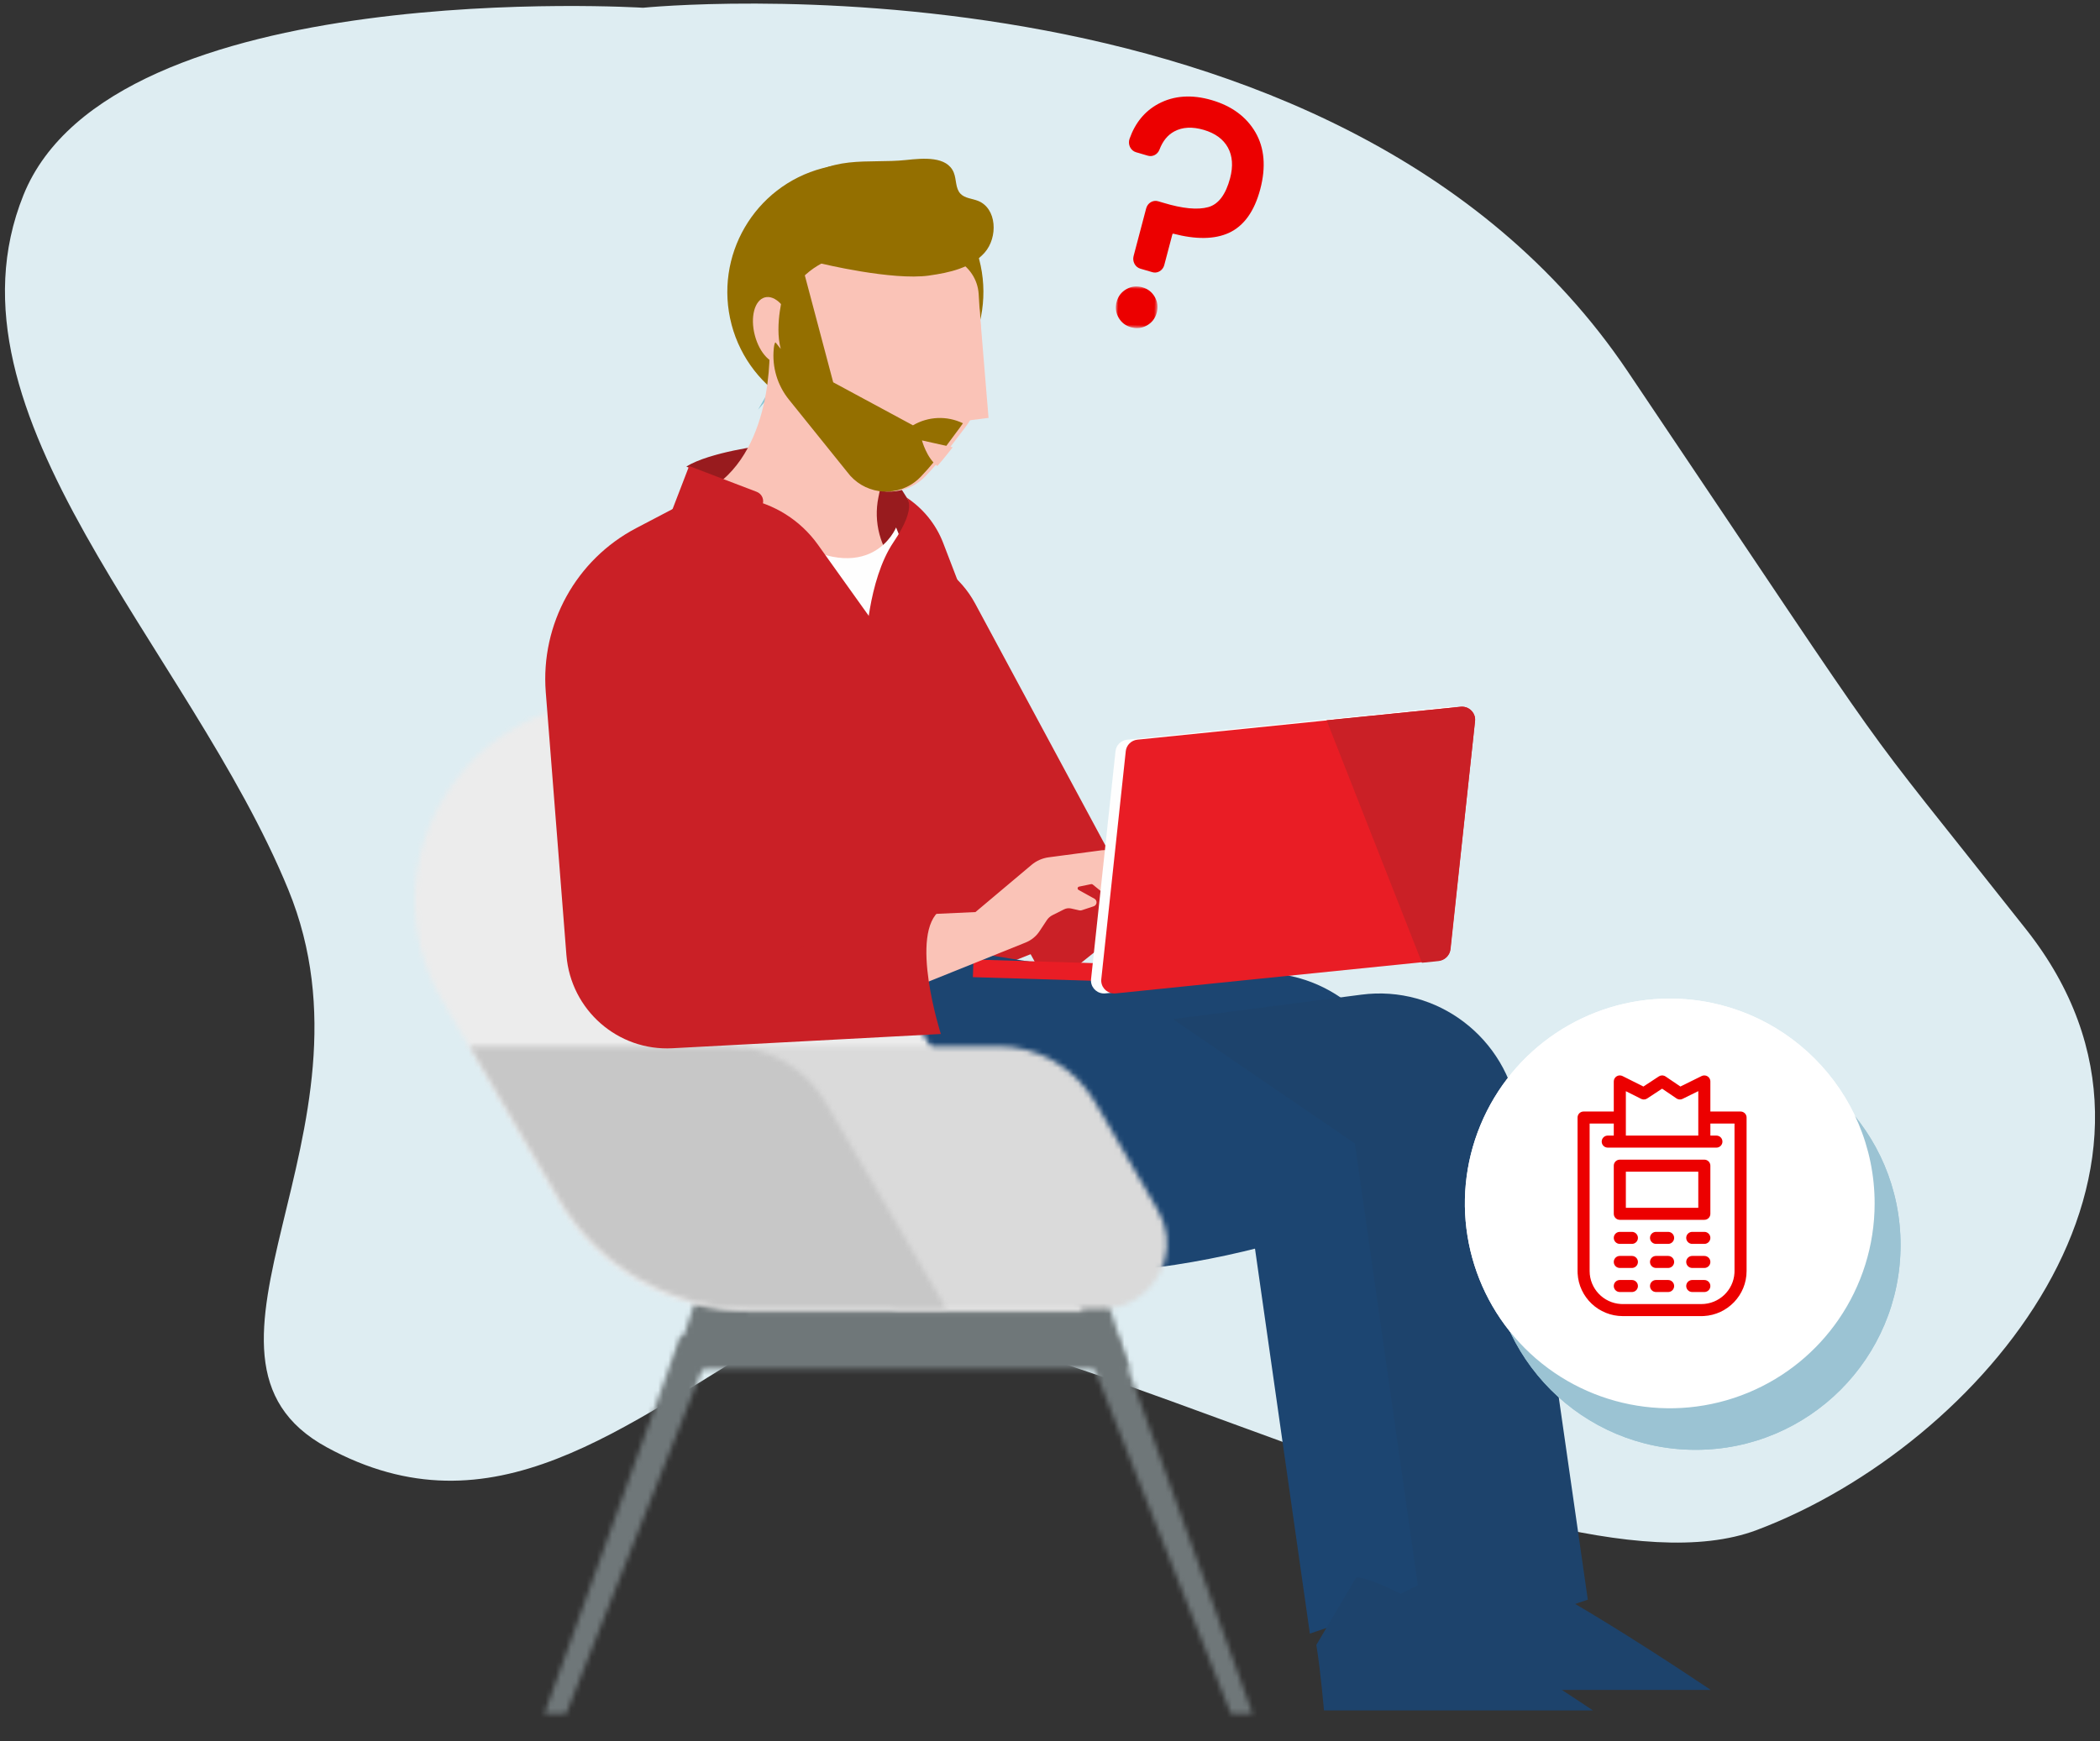
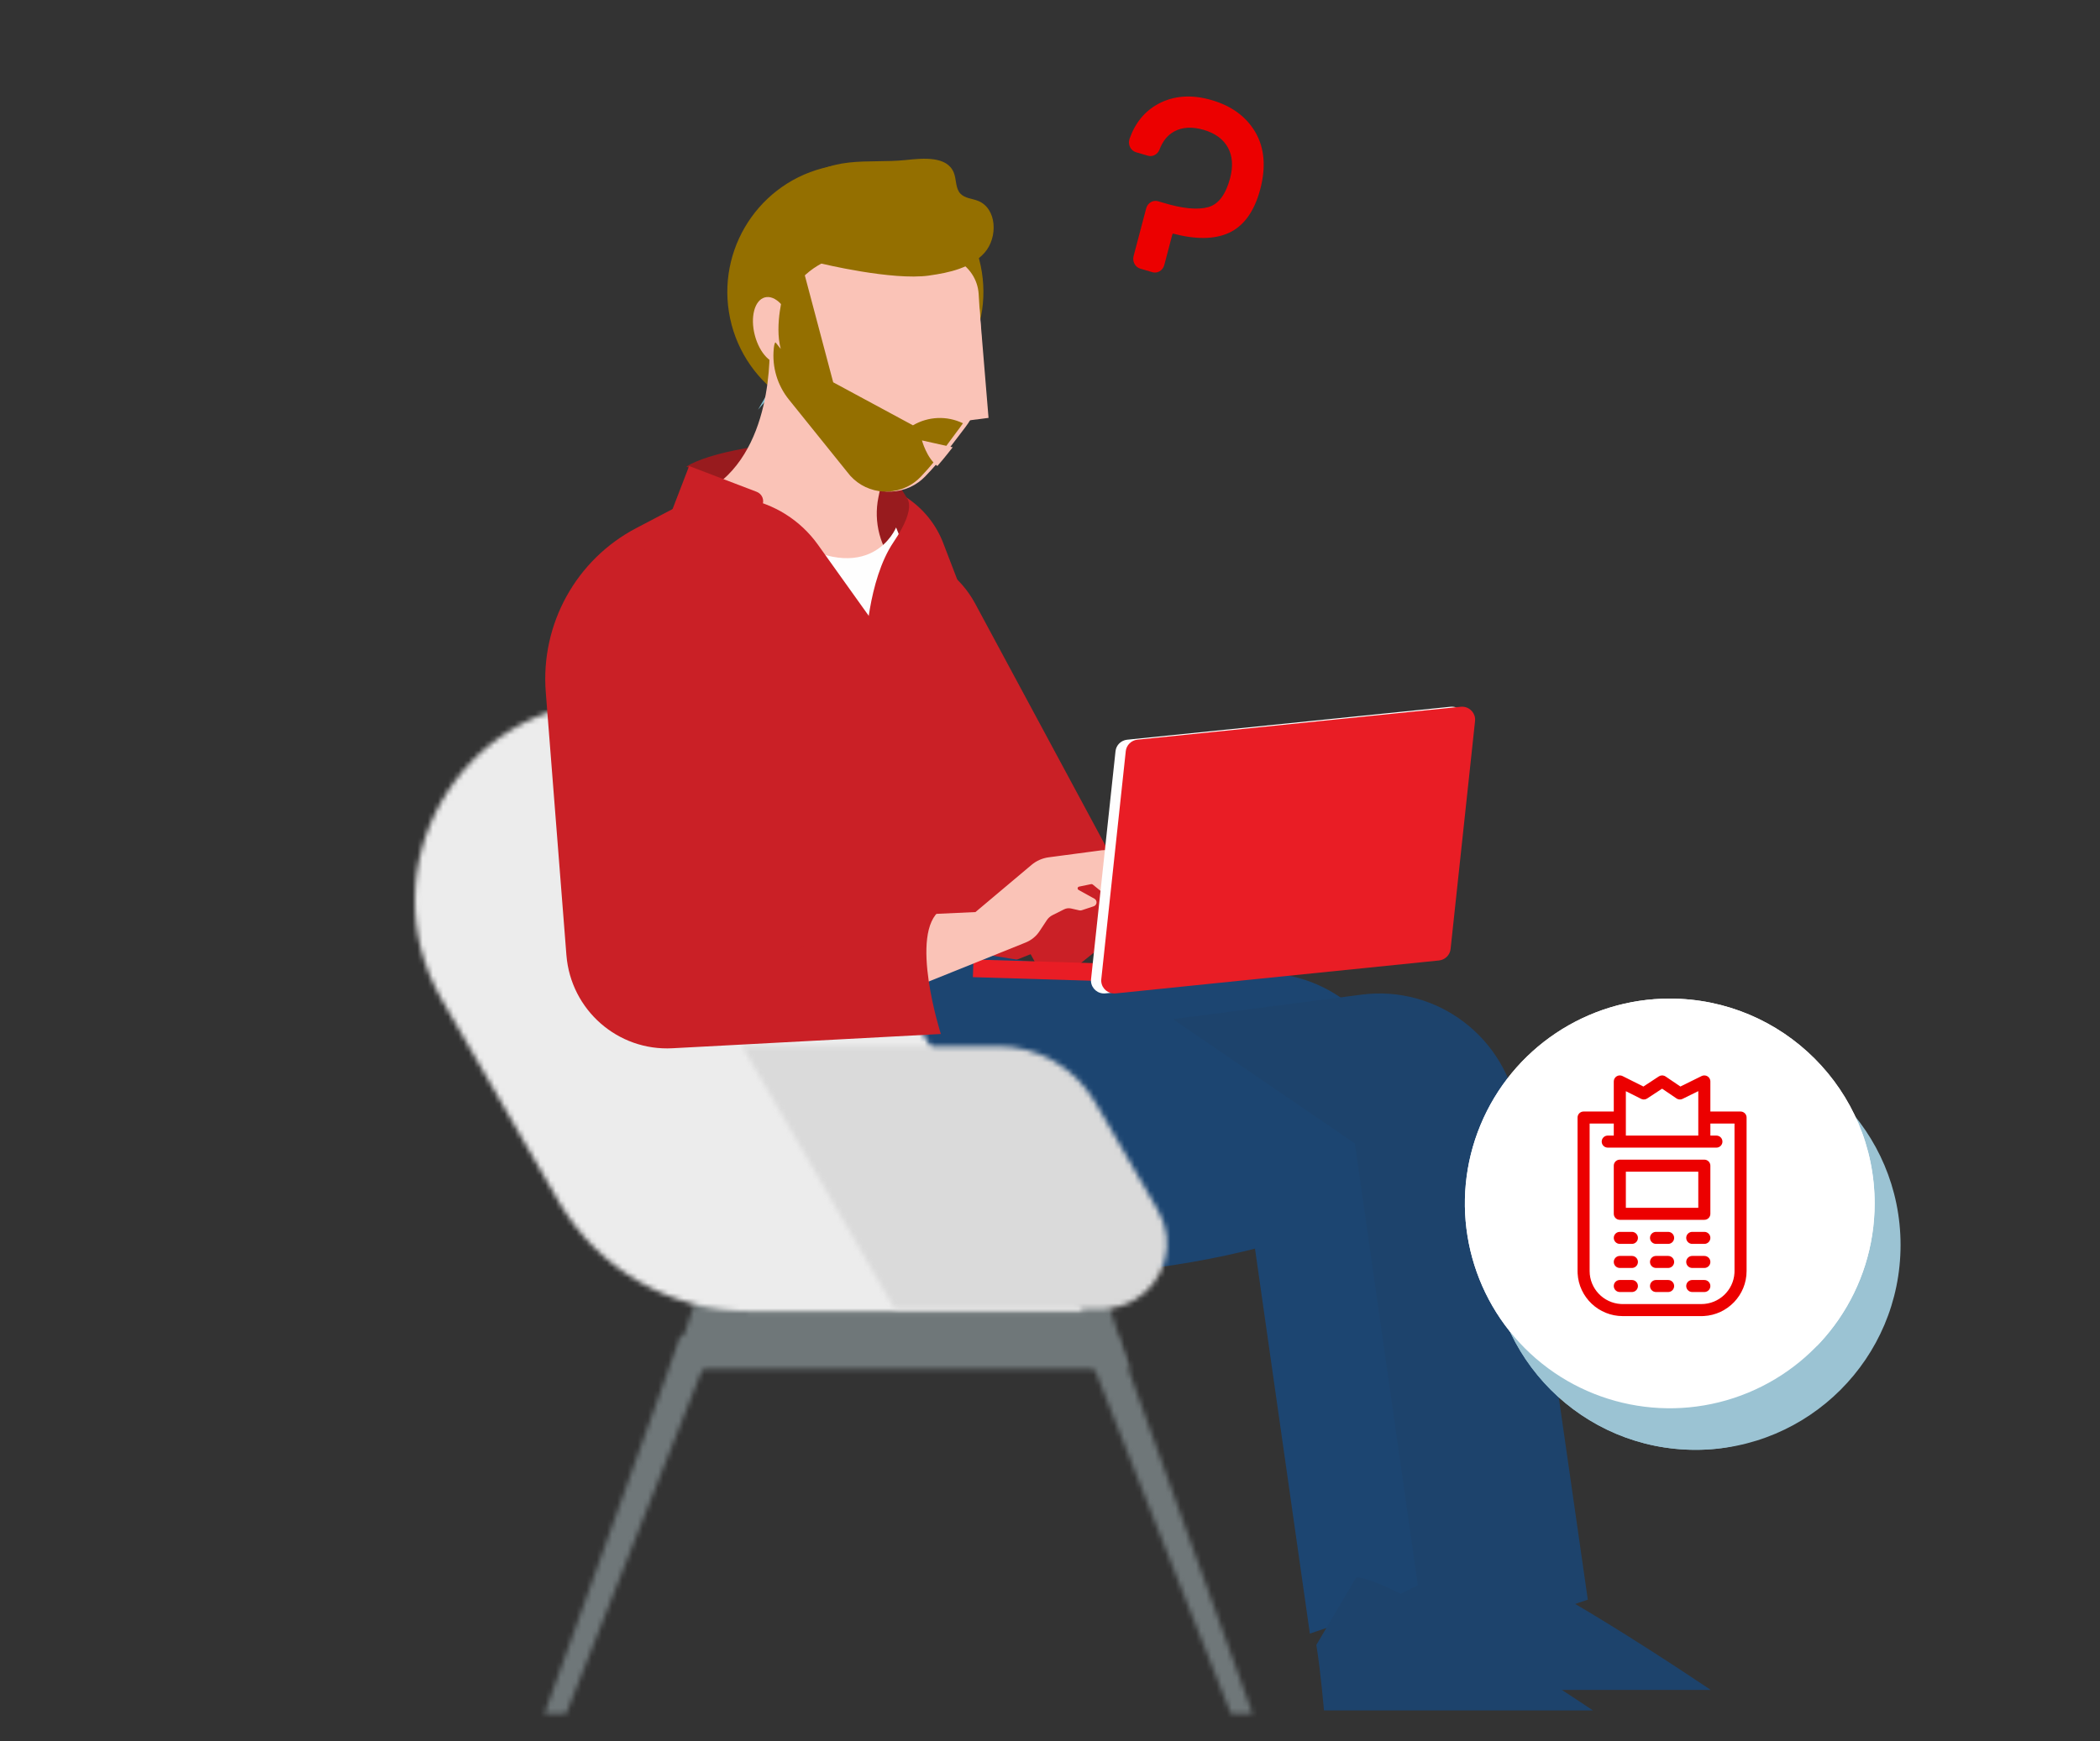
<svg xmlns="http://www.w3.org/2000/svg" xmlns:xlink="http://www.w3.org/1999/xlink" width="410px" height="340px" viewBox="0 0 410 340" version="1.1">
  <rect x="0" y="0" width="410" height="340" fill="#333333" stroke="none" />
  <title>Group 18</title>
  <defs>
    <polygon id="path-1" points="5.062 1.099 0.353 15.339 89.597 15.339 84.887 1.099" />
    <polygon id="path-3" points="26.877 0.892 0.292 74.65 4.53 74.65 33.695 0.892" />
    <polygon id="path-5" points="0.14 0.892 29.307 74.65 33.551 74.65 6.957 0.892" />
    <path d="M39.048,0.95 C9.03,0.95 -9.733,33.348 5.278,59.266 L5.278,59.266 L5.277,59.266 L28.086,98.646 C35.774,111.897 49.94,120.052 65.261,120.042 L65.261,120.042 L130.534,120.042 L72.82,20.382 C65.837,8.353 52.98,0.95 39.073,0.95 L39.073,0.95 C39.064,0.95 39.057,0.95 39.048,0.95 L39.048,0.95 Z" id="path-7" />
    <path d="M50.798,0.305 L0.913,0.305 L30.675,51.597 L71.037,51.597 C73.285,51.602 75.496,51.014 77.444,49.892 L77.444,49.892 C83.56,46.372 85.658,38.572 82.132,32.468 L82.132,32.468 L69.814,11.23 C65.883,4.468 58.645,0.305 50.811,0.305 L50.811,0.305 C50.808,0.305 50.803,0.305 50.798,0.305 L50.798,0.305 Z" id="path-9" />
    <path d="M50.999,0.309 L0.698,0.309 L18.249,30.305 C25.979,43.492 40.221,51.606 55.623,51.597 L55.623,51.597 L93.787,51.597 L70.17,11.233 C66.208,4.471 58.91,0.309 51.013,0.309 L51.013,0.309 C51.009,0.309 51.003,0.309 50.999,0.309 L50.999,0.309 Z" id="path-11" />
-     <polygon id="path-13" points="-7.47734112e-13 -3.15773404e-13 8.139 -3.15773404e-13 8.139 8.139 -7.47734112e-13 8.139" />
  </defs>
  <g id="🖍-Visual" stroke="none" stroke-width="1" fill="none" fill-rule="evenodd">
    <g id="3.3_Cibersegurança_Fraude_Ransomware_V3" transform="translate(-979, -2603)">
      <g id="Group-4" transform="translate(0, 2551)">
        <g id="components/highlight/text-image-copy" transform="translate(464, 40)">
          <g id="Group-18" transform="translate(515.969, 12.7)">
-             <path d="M283.481,0.814 C283.481,0.814 387.147,-5.645 404.46,37.411 C421.774,80.467 372.09,125.826 352.738,173.038 C333.385,220.251 377.671,264.239 345.24,281.913 C312.808,299.587 287.606,277.767 256.442,259.496 C225.278,241.225 109.976,314.656 66.039,298.075 C22.101,281.495 -23.21,227.227 13.419,180.832 C50.047,134.436 34.261,156.529 91.237,71.837 C148.213,-12.855 283.481,0.814 283.481,0.814" id="Fill-1" fill="#DEEDF2" transform="translate(204.031, 150.266) scale(-1, 1) translate(-204.031, -150.266) " />
            <g id="Group" transform="translate(79.958, 30.329)">
              <path d="M75.415,30.73 C73.323,37.109 70.524,43.227 67.073,48.971 C75.079,39.853 81.17,29.184 84.978,17.612 C86.066,14.285 87.435,11.059 89.073,7.971 C82.843,14.388 78.169,22.179 75.415,30.73" id="Fill-10" fill="#88C3D3" />
              <path d="M68.073,55.971 C68.073,55.971 57.711,57.224 53.073,60.068 L66.115,65.971 L68.073,55.971 Z" id="Fill-12" fill="#981B1E" />
              <path d="M76.073,72.971 L95.816,76.794 C101.638,77.919 106.646,81.601 109.456,86.822 L142.073,147.422 L123.949,161.971 L98.44,115.501 L76.073,72.971 Z" id="Fill-14" fill="#CA2026" />
              <polygon id="Fill-16" fill="#981B1E" points="94.741 63.971 98.073 69.279 92.85 83.971 82.073 72.404 90.59 64.005" />
              <polygon id="Fill-18" fill="#CA2026" points="102.21 84.595 52.073 83.971 66.659 151.072 93.464 165.971 126.073 153 110.074 92.722" />
              <path d="M61.91,32.39 C65.482,45.744 79.166,53.677 92.496,50.122 C105.808,46.603 113.754,32.934 110.243,19.59 C110.238,19.577 110.235,19.564 110.232,19.551 C106.663,6.2 92.982,-1.735 79.654,1.819 C66.342,5.335 58.394,19 61.902,32.343 C61.905,32.358 61.91,32.375 61.914,32.39" id="Fill-20" fill="#946F00" />
              <path d="M59.073,63.559 C59.073,63.559 76.256,85.874 92.984,93.971 L95.073,80.606 C93.737,79.317 92.638,77.801 91.829,76.127 C91.623,75.716 91.44,75.293 91.282,74.862 C91.086,74.353 90.919,73.833 90.779,73.306 C90.153,70.948 90.082,68.479 90.572,66.09 L92.289,57.639 L92.422,56.98 L90.863,55.502 L69.278,34.971 C69.278,34.971 70.815,54.791 59.076,63.553" id="Fill-22" fill="#FAC3B7" />
              <path d="M94.023,71.971 C94.023,71.971 89.053,84.349 72.073,73.54 C72.073,73.54 74.618,105.788 75.376,105.94 C76.134,106.092 98.506,105.635 98.506,105.635 L101.073,89.458 L94.023,71.971 Z" id="Fill-24" fill="#FEFEFE" />
              <path d="M86.208,215.385 C89.851,216.629 93.663,217.313 97.514,217.411 L117.988,217.917 C136.181,218.374 154.33,215.935 171.751,210.692 L177.073,209.095 L171.966,165.056 L65.186,147.971 C65.186,147.971 44.544,198.678 86.208,215.385" id="Fill-26" fill="#1C4571" />
              <path d="M70.091,43.198 L84.917,61.145 C88.097,65.343 94.152,66.221 98.44,63.108 C98.88,62.788 99.293,62.431 99.672,62.042 C101.294,60.365 102.814,58.598 104.226,56.749 L107.462,52.503 C107.678,52.219 107.885,51.929 108.083,51.639 C108.795,50.582 109.386,49.451 109.847,48.268 C110.793,45.884 111.2,43.327 111.039,40.774 L110.146,26.377 C109.969,23.538 108.275,20.998 105.69,19.696 C100.157,16.908 93.761,16.231 87.746,17.796 C87.284,17.913 86.822,18.046 86.363,18.191 L82.983,19.065 C80.524,19.691 78.258,20.895 76.385,22.574 C74.874,23.92 73.647,25.542 72.773,27.349 C72.144,28.65 71.706,30.031 71.471,31.451 C71.159,33.339 71.21,35.269 71.625,37.139 L70.581,35.868 C69.911,36.047 70.097,43.195 70.097,43.195" id="Fill-28" fill="#FAC3B7" />
              <polygon id="Fill-30" fill="#FAC3B7" points="110.286 28.971 105.942 29.574 101.073 51.971 112.073 50.574" />
              <path d="M95.824,65.971 C95.824,65.971 98.57,67.373 93.521,74.839 C88.473,82.305 88.073,95.292 88.073,95.292 L96.69,109.971 L110.073,92.843 L103.205,74.963 C101.782,71.272 99.197,68.123 95.824,65.972" id="Fill-32" fill="#CA2026" />
              <path d="M53.619,59.971 L50.073,69.187 L59.238,76.971 C60.505,73.279 63.248,70.275 66.82,68.669 C67.833,68.274 68.334,67.136 67.937,66.126 C67.735,65.613 67.325,65.208 66.808,65.01 L53.619,59.971 Z" id="Fill-34" fill="#CA2026" />
              <path d="M66.446,34.452 C65.515,30.903 66.388,27.59 68.394,27.047 C70.399,26.503 72.778,28.941 73.703,32.49 C74.628,36.039 73.76,39.353 71.757,39.895 C69.754,40.437 67.371,38.002 66.446,34.452" id="Fill-36" fill="#FAC3B7" />
              <path d="M174.809,287.971 L160.6,188.263 L125.073,163.979 L161.868,159.204 C176.69,157.263 190.318,167.655 192.474,182.544 L206.073,277.342 L174.809,287.971 Z" id="Fill-38" fill="#1C4571" />
              <path d="M197.808,291.971 L183.598,192.267 L148.073,167.983 L184.865,163.203 C199.686,161.265 213.31,171.656 215.47,186.543 L229.073,281.343 L197.808,291.971 Z" id="Fill-40" fill="#1D436C" />
              <path d="M100.461,22.775 C104.418,22.22 108.653,21.304 111.3,18.316 C113.948,15.328 113.722,9.639 109.999,8.184 C108.84,7.73 107.443,7.697 106.589,6.792 C105.581,5.727 105.837,4.018 105.28,2.659 C103.962,-0.558 99.401,-0.153 95.94,0.218 C92.247,0.609 88.507,0.298 84.811,0.711 C81.114,1.124 77.3,2.403 74.958,5.29 C71.087,10.067 73.493,18.422 79.308,20.408 C79.308,20.408 93.244,23.799 100.456,22.78" id="Fill-42" fill="#946F00" />
              <path d="M70.142,37.056 C69.78,40.644 70.851,44.231 73.12,47.025 L84.482,61.14 C87.582,65.341 93.485,66.223 97.667,63.108 C98.098,62.786 98.501,62.429 98.871,62.038 C99.778,61.089 100.637,60.102 101.433,59.137 C102.111,58.318 102.739,57.509 103.315,56.738 L104.249,55.472 L104.311,55.389 L105.508,53.772 L106.465,52.488 C106.682,52.204 106.879,51.914 107.073,51.624 C103.957,50.118 100.299,50.269 97.316,52.025 L81.745,43.624 L75.205,18.971 L72.132,25.861 C72.132,25.861 70.207,32.344 71.507,37.107 L70.489,35.835 C70.323,35.88 70.211,36.359 70.139,37.057" id="Fill-44" fill="#946F00" />
              <path d="M102.082,59.97 C102.803,59.151 103.469,58.343 104.08,57.576 L105.073,56.312 L99.073,54.971 C99.073,54.971 99.998,58.418 102.078,59.971" id="Fill-46" fill="#FAC3B7" />
              <path d="M190.073,281.416 C190.949,286.831 200.849,298.971 200.849,298.971 L253.073,298.971 C253.073,298.971 215.371,273.431 207.134,272.971 L190.073,281.416 Z" id="Fill-48" fill="#1D436C" />
              <line x1="136.073" y1="158.881" x2="109.073" y2="158.06" id="Stroke-50" stroke="#E91D25" stroke-width="3.448" />
              <path d="M98.841,147.563 L109.521,147.073 L120.462,137.866 C121.42,137.057 122.596,136.54 123.844,136.378 L134.171,135.008 C135.754,134.798 137.32,135.491 138.217,136.8 L140.971,140.836 C141.084,140.998 141.105,141.206 141.026,141.386 L140.749,142.072 C140.62,142.379 140.264,142.524 139.954,142.397 C139.906,142.377 139.859,142.35 139.818,142.319 L139.464,142.038 L139.89,142.874 C140.124,143.325 140.049,143.872 139.702,144.245 L138.702,145.329 C138.257,145.8 137.518,145.848 137.014,145.439 L132.412,141.689 C132.329,141.621 132.219,141.594 132.115,141.616 L129.743,142.106 C129.555,142.144 129.434,142.326 129.472,142.512 C129.494,142.611 129.557,142.696 129.646,142.746 L132.734,144.457 C133.134,144.678 133.277,145.177 133.054,145.572 C132.952,145.752 132.787,145.887 132.587,145.951 L130.266,146.721 C130.118,146.765 129.962,146.773 129.81,146.744 L128.183,146.373 C127.728,146.272 127.251,146.329 126.835,146.536 L124.553,147.681 C124.102,147.905 123.721,148.246 123.448,148.664 L122.038,150.798 C121.379,151.801 120.425,152.578 119.305,153.026 L97.073,161.971 L98.841,147.563 Z" id="Fill-52" fill="#FAC3B7" />
              <path d="M134.887,162.958 L198.004,156.527 C199.205,156.406 200.157,155.471 200.288,154.283 L205.057,109.77 C205.215,108.388 204.21,107.142 202.814,106.987 C202.629,106.966 202.442,106.966 202.256,106.985 L139.143,113.416 C137.941,113.533 136.989,114.471 136.864,115.66 L132.087,160.173 C131.939,161.564 132.96,162.811 134.366,162.957 C134.54,162.975 134.715,162.976 134.888,162.958" id="Fill-54" fill="#FEFEFE" />
              <path d="M138.866,115.662 L134.087,160.172 C133.939,161.563 134.959,162.81 136.364,162.957 C136.539,162.975 136.715,162.976 136.888,162.958 L163.316,160.259 L196.834,156.851 L200.006,156.527 C201.209,156.408 202.162,155.467 202.284,154.275 L207.058,109.769 C207.209,108.38 206.194,107.133 204.79,106.985 C204.612,106.967 204.434,106.966 204.258,106.984 L178.47,109.607 L141.142,113.41 C139.941,113.534 138.991,114.471 138.863,115.66" id="Fill-56" fill="#E91D25" />
-               <path d="M178.073,109.614 L196.69,156.971 L199.908,156.646 C201.127,156.523 202.092,155.582 202.223,154.39 L207.058,109.775 C207.212,108.384 206.183,107.135 204.763,106.985 C204.581,106.966 204.398,106.966 204.218,106.984 L178.073,109.614 Z" id="Fill-58" fill="#CA2026" />
              <path d="M176.073,290.174 C176.948,295.595 177.561,302.971 177.561,302.971 L230.073,302.971 C230.073,302.971 192.168,277.431 183.881,276.971 L176.073,290.174 Z" id="Fill-60" fill="#1D436C" />
              <g id="Group-65" transform="translate(50.073, 220.971)">
                <mask id="mask-2" fill="white">
                  <use xlink:href="#path-1" />
                </mask>
                <g id="Clip-64" />
                <polygon id="Fill-63" fill="#6F7779" mask="url(#mask-2)" points="90.852 -0.188 -0.903 -0.188 -0.903 16.627 90.853 16.627" />
              </g>
              <g id="Group-68" transform="translate(25.073, 228.971)">
                <mask id="mask-4" fill="white">
                  <use xlink:href="#path-3" />
                </mask>
                <g id="Clip-67" />
                <polygon id="Fill-66" fill="#6F7779" mask="url(#mask-4)" points="34.959 -0.357 -0.971 -0.357 -0.971 75.9 34.965 75.9" />
              </g>
              <g id="Group-71" transform="translate(130.073, 228.971)">
                <mask id="mask-6" fill="white">
                  <use xlink:href="#path-5" />
                </mask>
                <g id="Clip-70" />
                <polygon id="Fill-69" fill="#6F7779" mask="url(#mask-6)" points="-1.123 75.9 34.813 75.9 34.813 -0.357 -1.123 -0.357" />
              </g>
              <g id="Group-74" transform="translate(0.073, 104.971)">
                <mask id="mask-8" fill="white">
                  <use xlink:href="#path-7" />
                </mask>
                <g id="Clip-73" />
                <polygon id="Fill-72" fill="#ECECEC" mask="url(#mask-8)" points="-1.258 121.297 131.786 121.297 131.786 -0.299 -1.258 -0.299" />
              </g>
              <g id="Group-77" transform="translate(63.073, 172.971)">
                <mask id="mask-10" fill="white">
                  <use xlink:href="#path-9" />
                </mask>
                <g id="Clip-76" />
                <polygon id="Fill-75" fill="#DADADA" mask="url(#mask-10)" points="-0.328 52.841 85.129 52.841 85.129 -0.938 -0.328 -0.938" />
              </g>
              <g id="Group-80" transform="translate(10.073, 172.971)">
                <mask id="mask-12" fill="white">
                  <use xlink:href="#path-11" />
                </mask>
                <g id="Clip-79" />
-                 <polygon id="Fill-78" fill="#C7C7C7" mask="url(#mask-12)" points="-0.56 52.841 95.048 52.841 95.048 -0.938 -0.56 -0.938" />
              </g>
              <g id="Group-85" transform="translate(25.073, 65.971)" fill="#CA2026">
                <path d="M28.581,0.693 L18.224,6.12 C6.477,12.275 -0.476,24.871 0.553,38.133 L4.588,89.529 C5.444,100.219 14.629,108.277 25.297,107.696 L77.69,104.91 C77.69,104.91 71.324,85.07 77.701,80.651 L31.33,81.759 L30.693,29.783 L28.581,0.693 Z" id="Fill-81" />
                <path d="M53.687,9.359 L71.736,34.63 L74.561,75.829 L30.434,97.833 L18.848,10.97 L39.36,0.336 C45.126,1.346 50.268,4.583 53.684,9.355" id="Fill-83" />
              </g>
            </g>
            <g id="Group-11" transform="translate(231.424, 40.94) rotate(10) translate(-231.424, -40.94) translate(215.92, 16.44)">
              <g id="Group-3" transform="translate(8.383, 44.404) rotate(-8) translate(-8.383, -44.404) translate(4.313, 40.334)">
                <mask id="mask-14" fill="white">
                  <use xlink:href="#path-13" />
                </mask>
                <g id="Clip-2" />
                <path d="M5.021,0.123 C3.926,-0.14 2.891,0.019 1.946,0.597 C1.001,1.175 0.387,2.024 0.124,3.119 C-0.141,4.215 0.019,5.25 0.597,6.194 C1.176,7.139 2.024,7.752 3.119,8.016 C3.553,8.121 3.978,8.159 4.392,8.13 C5.02,8.087 5.623,7.891 6.194,7.542 C7.139,6.964 7.752,6.116 8.016,5.021 C8.279,3.927 8.12,2.892 7.542,1.945 C6.963,1 6.114,0.387 5.021,0.123" id="Fill-1" fill="#EC0000" mask="url(#mask-14)" />
              </g>
              <path d="M26.891,8.212 C25.028,5.247 22.088,3.234 18.153,2.227 C14.218,1.22 10.719,1.585 7.752,3.312 C5.173,4.813 3.363,7.172 2.375,10.324 C2.208,10.855 2.259,11.441 2.515,11.931 C2.771,12.421 3.212,12.777 3.724,12.908 L6.067,13.507 C7.002,13.746 7.956,13.201 8.285,12.239 C8.868,10.533 9.774,9.338 11.055,8.586 C12.605,7.677 14.535,7.508 16.792,8.086 C19.042,8.661 20.669,9.769 21.627,11.377 C22.58,12.98 22.794,14.981 22.263,17.323 C21.53,20.552 20.165,22.505 18.207,23.126 C16.145,23.781 13.177,23.599 9.38,22.585 L8.366,22.325 C7.354,22.066 6.332,22.73 6.089,23.805 L3.961,33.182 C3.843,33.702 3.923,34.241 4.186,34.697 C4.449,35.154 4.864,35.475 5.354,35.6 L7.731,36.208 C7.923,36.257 8.114,36.273 8.301,36.26 C9.102,36.201 9.811,35.6 10.009,34.729 L11.387,28.656 C11.404,28.581 11.476,28.533 11.546,28.549 C16.003,29.556 19.643,29.382 22.363,28.032 C25.256,26.596 27.226,23.649 28.22,19.272 C29.209,14.913 28.762,11.191 26.891,8.212" id="Fill-7" fill="#EC0000" transform="translate(15.505, 18.968) rotate(-8) translate(-15.505, -18.968) " />
            </g>
            <g id="Group-17" transform="translate(285.031, 194.3)">
              <path d="M45.062,88.113 C22.97,88.113 5.062,70.205 5.062,48.113 C5.062,26.022 22.97,8.113 45.062,8.113 C67.153,8.113 85.062,26.022 85.062,48.113 C85.062,70.205 67.153,88.113 45.062,88.113 Z" id="Caminho_11308-Copy-2" fill="#9BC3D3" />
              <path d="M80,39.992 C80.001,48.267 77.453,56.125 72.964,62.657 C68.675,68.897 62.615,73.926 55.312,76.952 C40.365,83.145 23.16,79.725 11.719,68.285 C0.277,56.845 -3.146,39.64 3.046,24.692 C9.237,9.745 23.824,-0.001 40.003,0 C62.09,0.002 79.995,17.905 80,39.992" id="Caminho_11309-Copy-2" fill="#FFFFFF" />
            </g>
            <g id="Group-17" transform="translate(285.031, 194.3)">
-               <path d="M45.062,88.113 C22.97,88.113 5.062,70.205 5.062,48.113 C5.062,26.022 22.97,8.113 45.062,8.113 C67.153,8.113 85.062,26.022 85.062,48.113 C85.062,70.205 67.153,88.113 45.062,88.113 Z" id="Caminho_11308-Copy-2" fill="#9BC3D3" />
+               <path d="M45.062,88.113 C22.97,88.113 5.062,70.205 5.062,48.113 C5.062,26.022 22.97,8.113 45.062,8.113 C85.062,70.205 67.153,88.113 45.062,88.113 Z" id="Caminho_11308-Copy-2" fill="#9BC3D3" />
              <path d="M80,39.992 C80.001,48.267 77.453,56.125 72.964,62.657 C68.675,68.897 62.615,73.926 55.312,76.952 C40.365,83.145 23.16,79.725 11.719,68.285 C0.277,56.845 -3.146,39.64 3.046,24.692 C9.237,9.745 23.824,-0.001 40.003,0 C62.09,0.002 79.995,17.905 80,39.992" id="Caminho_11309-Copy-2" fill="#FFFFFF" />
            </g>
            <g id="B.-Digital,--Tech-&amp;-Docs/a.-Devices/BA100-card-machine-|-DEVICES,-POS,-Point-of-sale,-TPV,-Terminal-Punto-de-Venta,-Datáfono,-contactless,-móvil,-Terminal,-dispositivo,-medio-de-pago,-tarjeta,-payment-method,-card,-mobile" transform="translate(307.031, 209.3)" fill="#EC0000" fill-rule="nonzero">
              <path d="M24.227,0.122 C24.591,-0.059 25.024,-0.037 25.372,0.177 C25.661,0.356 25.855,0.648 25.911,0.976 L25.929,1.176 L25.929,7.051 L31.821,7.051 C32.4,7.051 32.881,7.466 32.981,8.014 L33,8.226 L33,38.203 C33,42.897 29.292,46.744 24.643,46.988 L24.175,47 L8.825,47 C4.116,47 0.256,43.304 0.012,38.669 L0,38.203 L0,8.226 C0,7.648 0.417,7.169 0.967,7.069 L1.179,7.051 L7.071,7.051 L7.071,1.176 C7.071,0.768 7.283,0.39 7.631,0.175 C7.911,0.004 8.244,-0.041 8.553,0.041 L8.779,0.126 L12.858,2.17 L15.867,0.195 C16.203,-0.023 16.617,-0.057 16.973,0.092 L17.179,0.204 L20.077,2.168 L24.227,0.122 Z M7.071,9.401 L2.357,9.401 L2.357,38.203 C2.357,41.626 5.049,44.435 8.432,44.638 L8.825,44.65 L24.175,44.65 C27.608,44.65 30.427,41.968 30.631,38.595 L30.643,38.203 L30.643,9.401 L25.929,9.401 L25.929,11.751 L27.107,11.751 C27.759,11.751 28.286,12.276 28.286,12.925 C28.286,13.503 27.869,13.982 27.319,14.082 L27.107,14.1 L5.893,14.1 C5.241,14.1 4.714,13.575 4.714,12.925 C4.714,12.348 5.131,11.869 5.681,11.769 L5.893,11.751 L7.071,11.751 L7.071,9.401 Z M10.607,39.95 C11.259,39.95 11.786,40.476 11.786,41.125 C11.786,41.702 11.369,42.182 10.819,42.281 L10.607,42.3 L8.25,42.3 C7.599,42.3 7.071,41.775 7.071,41.125 C7.071,40.548 7.488,40.068 8.038,39.969 L8.25,39.95 L10.607,39.95 Z M17.679,39.95 C18.33,39.95 18.857,40.476 18.857,41.125 C18.857,41.702 18.441,42.182 17.891,42.281 L17.679,42.3 L15.321,42.3 C14.67,42.3 14.143,41.775 14.143,41.125 C14.143,40.548 14.559,40.068 15.109,39.969 L15.321,39.95 L17.679,39.95 Z M24.75,39.95 C25.401,39.95 25.929,40.476 25.929,41.125 C25.929,41.702 25.512,42.182 24.962,42.281 L24.75,42.3 L22.393,42.3 C21.741,42.3 21.214,41.775 21.214,41.125 C21.214,40.548 21.631,40.068 22.181,39.969 L22.393,39.95 L24.75,39.95 Z M10.607,35.25 C11.259,35.25 11.786,35.776 11.786,36.425 C11.786,37.002 11.369,37.482 10.819,37.581 L10.607,37.6 L8.25,37.6 C7.599,37.6 7.071,37.075 7.071,36.425 C7.071,35.848 7.488,35.368 8.038,35.269 L8.25,35.25 L10.607,35.25 Z M17.679,35.25 C18.33,35.25 18.857,35.776 18.857,36.425 C18.857,37.002 18.441,37.482 17.891,37.581 L17.679,37.6 L15.321,37.6 C14.67,37.6 14.143,37.075 14.143,36.425 C14.143,35.848 14.559,35.368 15.109,35.269 L15.321,35.25 L17.679,35.25 Z M24.75,35.25 C25.401,35.25 25.929,35.776 25.929,36.425 C25.929,37.002 25.512,37.482 24.962,37.581 L24.75,37.6 L22.393,37.6 C21.741,37.6 21.214,37.075 21.214,36.425 C21.214,35.848 21.631,35.368 22.181,35.269 L22.393,35.25 L24.75,35.25 Z M10.607,30.55 C11.259,30.55 11.786,31.076 11.786,31.725 C11.786,32.303 11.369,32.782 10.819,32.881 L10.607,32.9 L8.25,32.9 C7.599,32.9 7.071,32.375 7.071,31.725 C7.071,31.148 7.488,30.669 8.038,30.569 L8.25,30.55 L10.607,30.55 Z M17.679,30.55 C18.33,30.55 18.857,31.076 18.857,31.725 C18.857,32.303 18.441,32.782 17.891,32.881 L17.679,32.9 L15.321,32.9 C14.67,32.9 14.143,32.375 14.143,31.725 C14.143,31.148 14.559,30.669 15.109,30.569 L15.321,30.55 L17.679,30.55 Z M24.75,30.55 C25.401,30.55 25.929,31.076 25.929,31.725 C25.929,32.303 25.512,32.782 24.962,32.881 L24.75,32.9 L22.393,32.9 C21.741,32.9 21.214,32.375 21.214,31.725 C21.214,31.148 21.631,30.669 22.181,30.569 L22.393,30.55 L24.75,30.55 Z M24.75,16.45 C25.329,16.45 25.81,16.866 25.91,17.414 L25.929,17.625 L25.929,27.025 C25.929,27.603 25.512,28.082 24.962,28.181 L24.75,28.2 L8.25,28.2 C7.671,28.2 7.19,27.785 7.09,27.237 L7.071,27.025 L7.071,17.625 C7.071,17.048 7.488,16.569 8.038,16.469 L8.25,16.45 L24.75,16.45 Z M23.571,18.8 L9.429,18.8 L9.429,25.85 L23.571,25.85 L23.571,18.8 Z M16.507,2.589 L13.588,4.507 C13.293,4.7 12.933,4.749 12.603,4.651 L12.41,4.576 L9.429,3.082 L9.429,11.751 L23.571,11.751 L23.571,3.068 L20.505,4.579 C20.185,4.736 19.82,4.739 19.503,4.599 L19.32,4.498 L16.507,2.589 Z" id="icon-color" />
            </g>
          </g>
        </g>
      </g>
    </g>
  </g>
</svg>